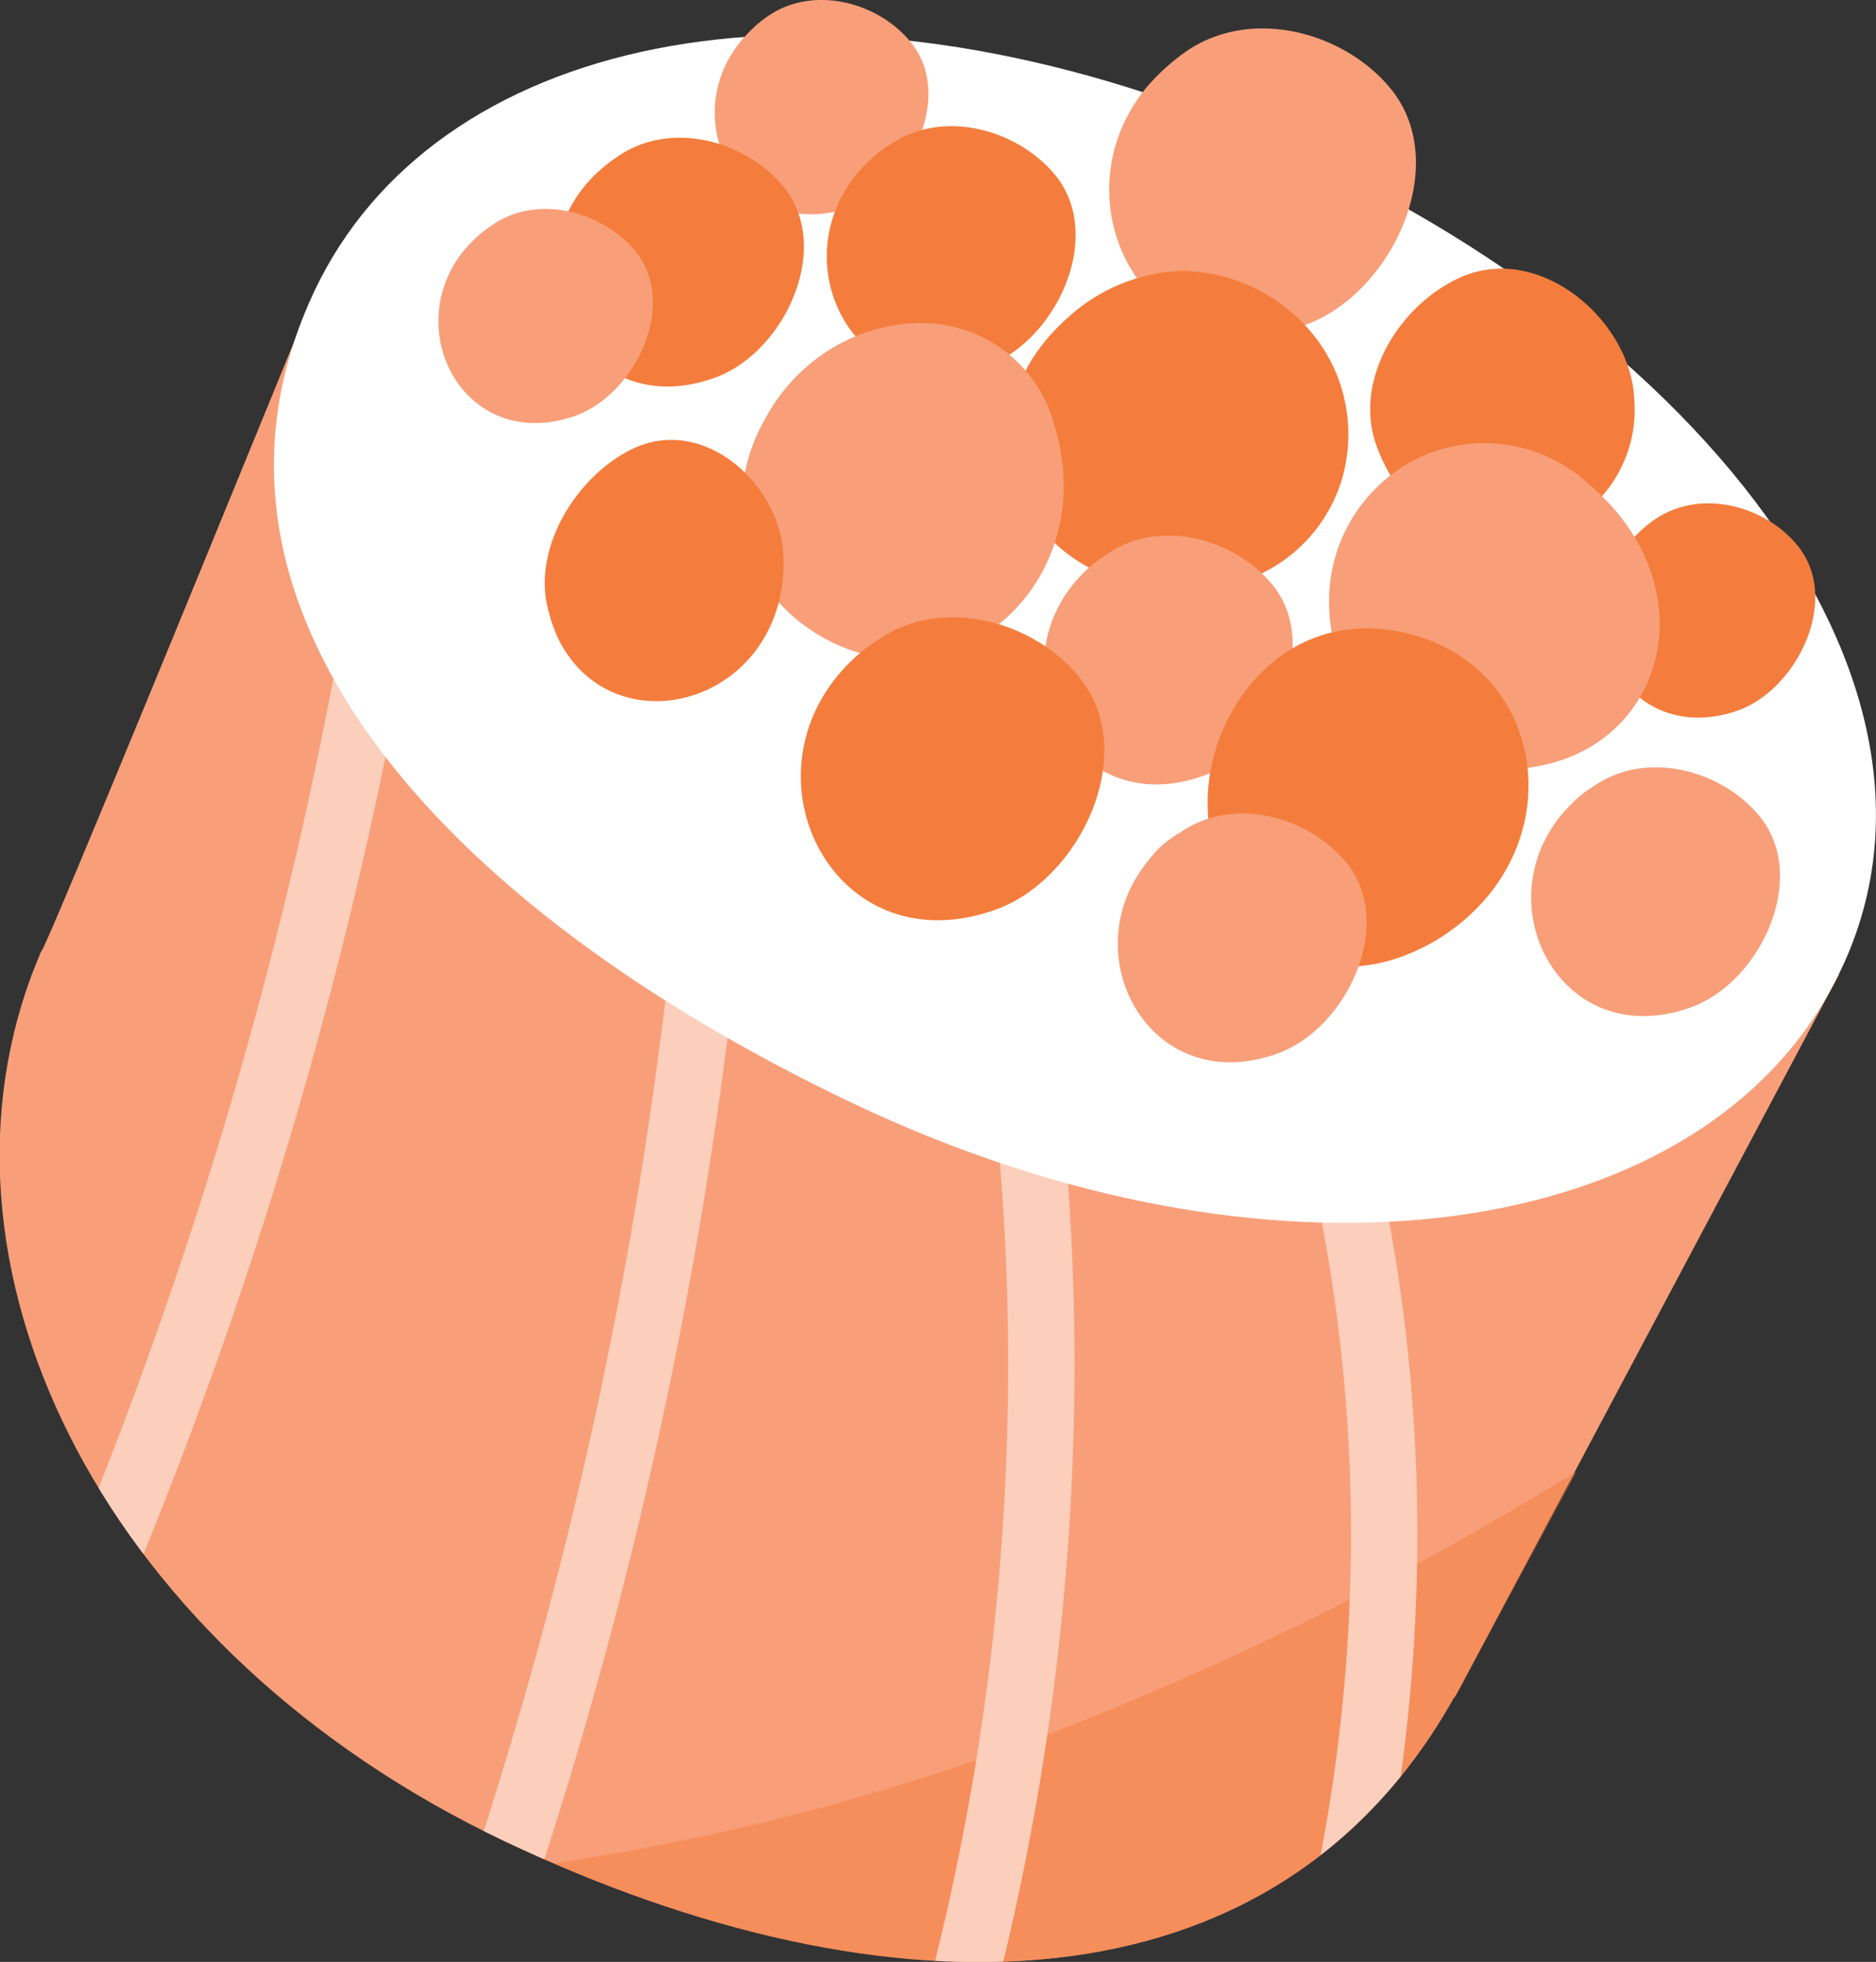
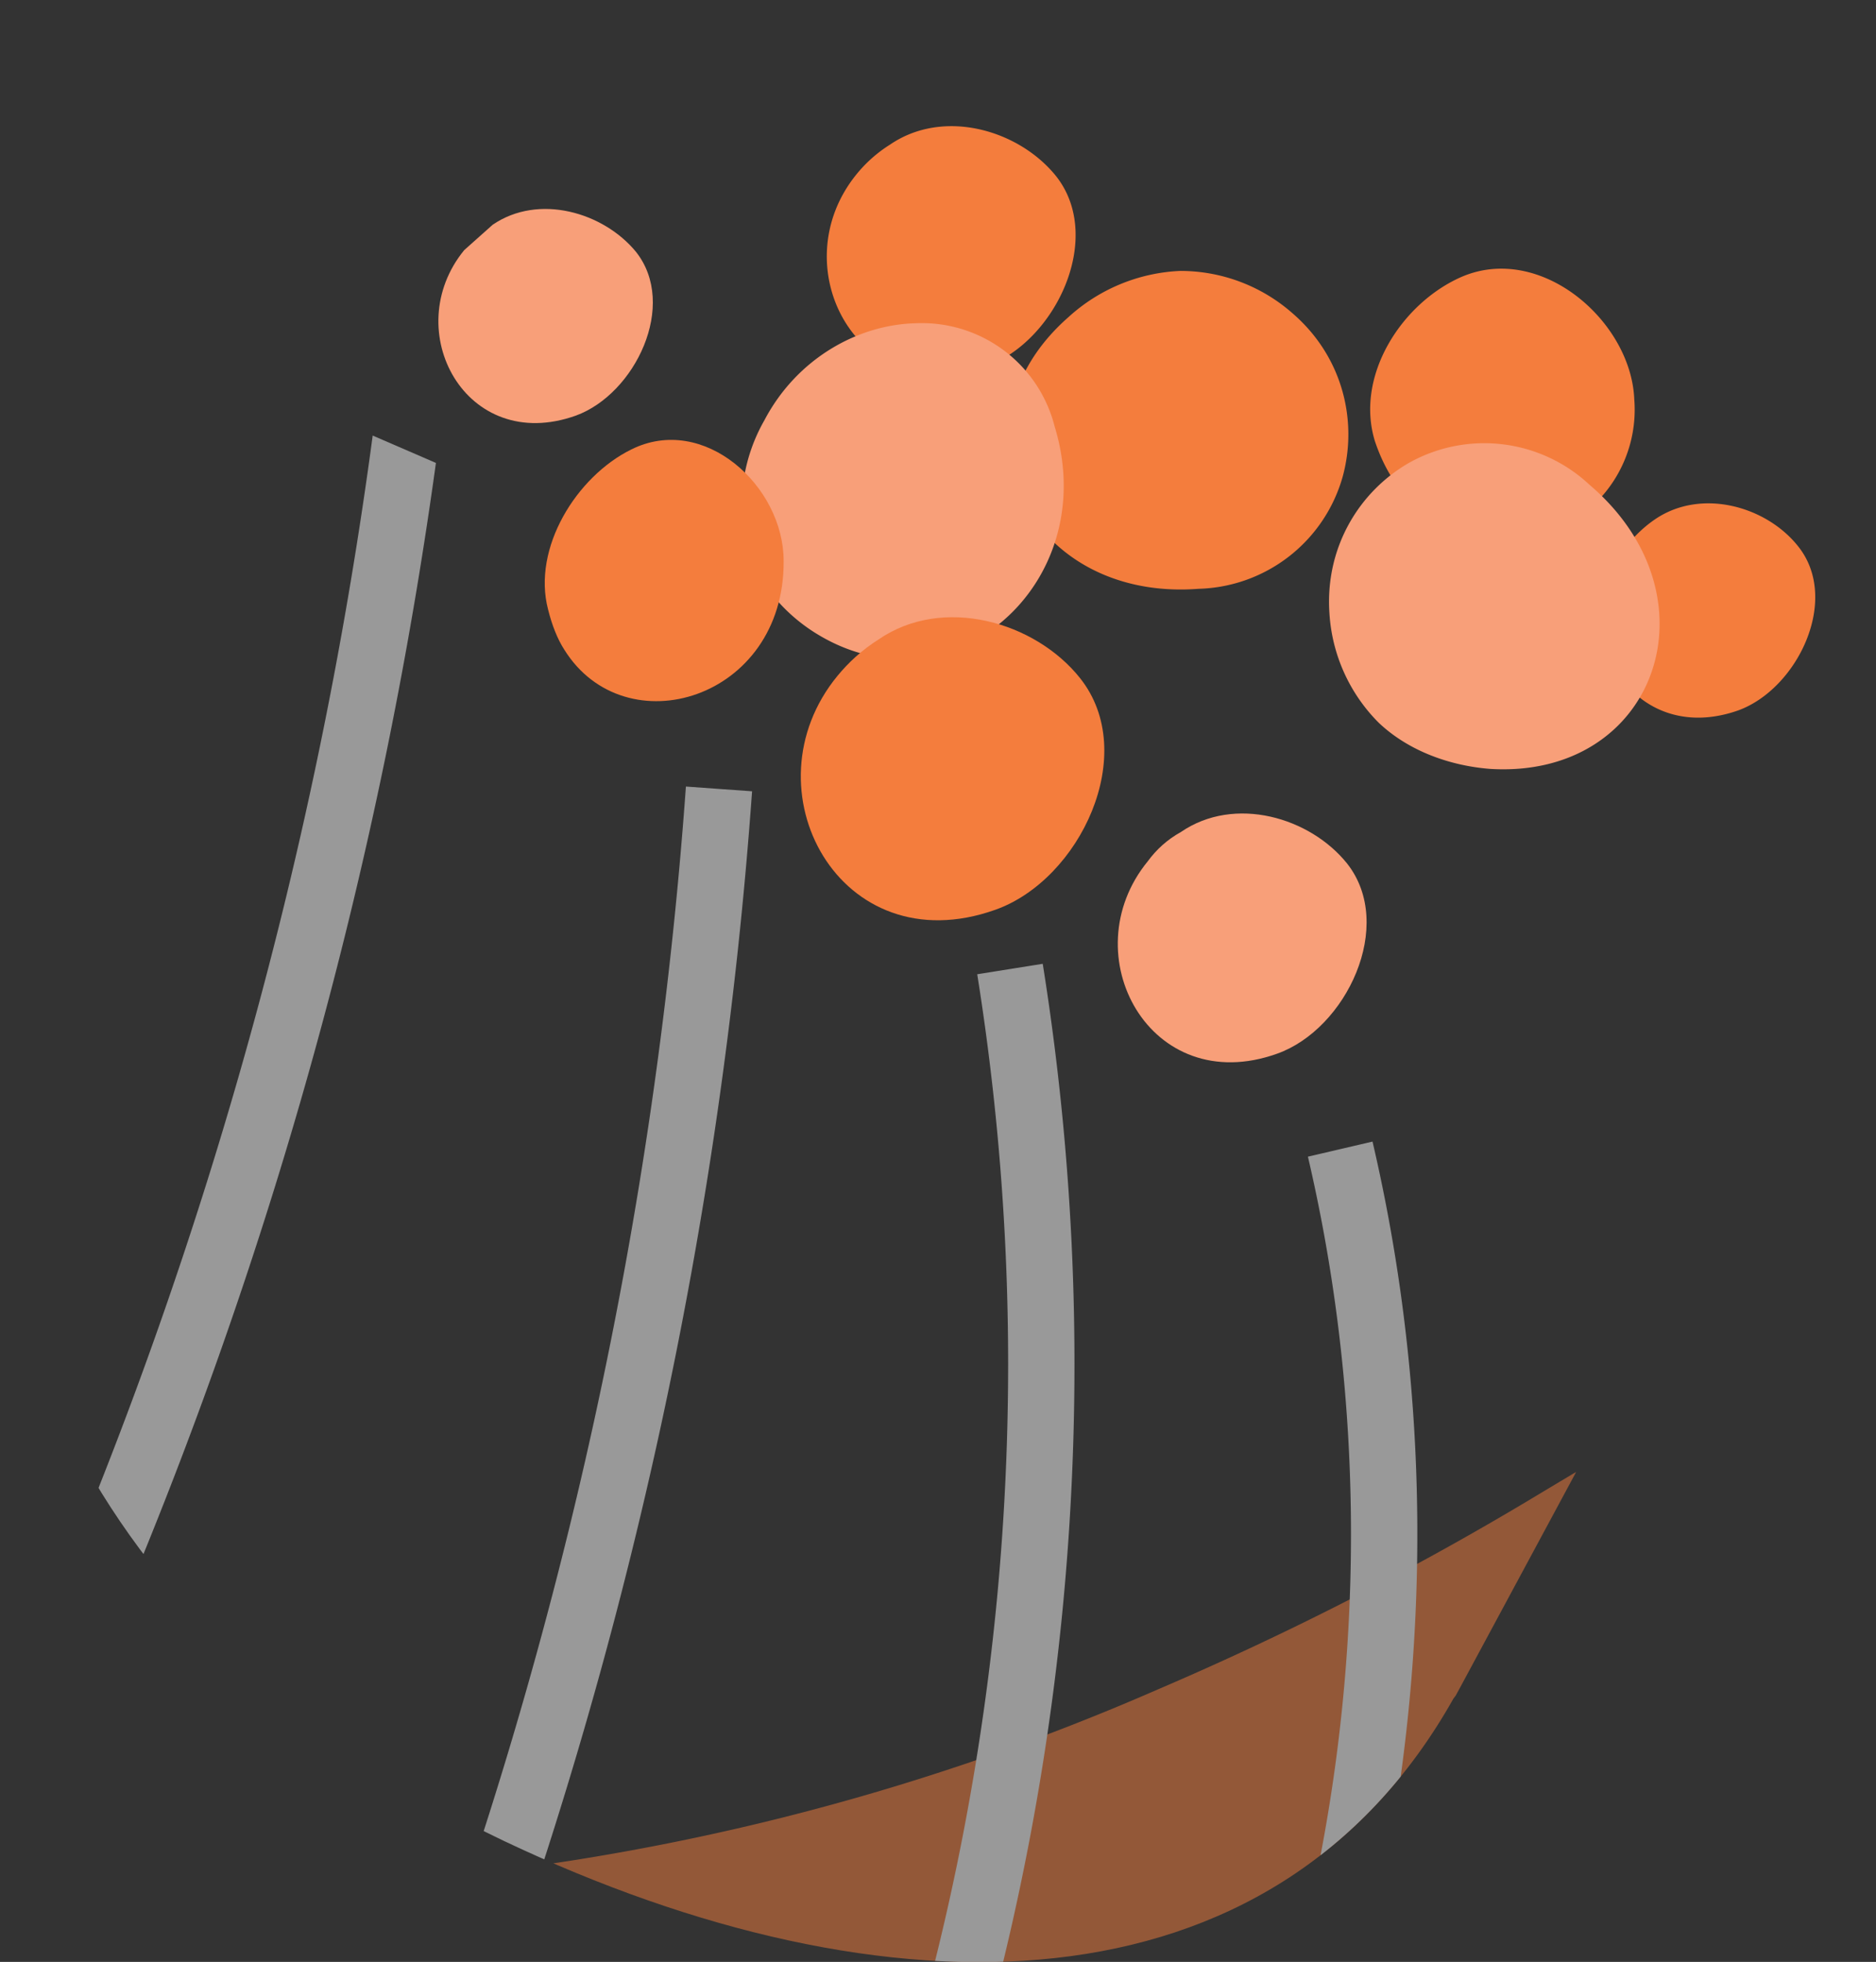
<svg xmlns="http://www.w3.org/2000/svg" xmlns:xlink="http://www.w3.org/1999/xlink" version="1.1" id="Layer_1" x="0" y="0" viewBox="0 0 243.7 254.9" style="enable-background:new 0 0 243.7 254.9" xml:space="preserve">
  <rect x="0" y="0" width="243.7" height="254.9" fill="#333333" stroke="none" />
  <style>.st0{fill:#f89f79}.st1{opacity:.5}.st4{fill:none;stroke:#fff;stroke-width:8.617;stroke-miterlimit:10}.st6{fill:#f47d3d}</style>
-   <path class="st0" d="m189.1 220.3.6-1.1 49.2-92.6-198-88.8s-28.5 69.9-34.4 83.4l-.9 2-.3.5-1.2 3c-14.5 39 9.7 87.9 61.4 112.5 49.8 23.6 99.9 23.1 123.3-18.5l.3-.4z" />
  <g class="st1">
    <defs>
      <path id="SVGID_1_" class="st1" d="m189.1 220.3.6-1.1 44.3-82.3L34.8 50.7s-22.4 57-28.3 70.5l-.9 2-.3.5-1.2 3c-14.5 39 9.7 87.9 61.4 112.5 49.8 23.6 99.9 23.1 123.3-18.5l.3-.4z" />
    </defs>
    <clipPath id="SVGID_2_">
      <use xlink:href="#SVGID_1_" style="overflow:visible" />
    </clipPath>
    <path d="M199.8 194.2c7.7-4.6 15.4-9.5 24.5-11.6 13-3 27.3.1 40.7 4 6.7 2 14.1 4.6 17.9 10.2 5.9 8.9 0 19.3-6.2 27-18.6 23-40.1 44.2-66.3 59.8s-57.3 25.2-89.8 24.2C86.1 306.7 52.3 294 20 280.3c-7.1-3-14.3-6.2-20-11.2-9.8-8.7-12.8-26.8 2.8-28.4 5.9-.6 13.2 2.7 19.1 3.5 9.3 1.4 18.5 1 27.7.4a310.5 310.5 0 0 0 100.8-25.1 403 403 0 0 0 49.4-25.3z" style="clip-path:url(#SVGID_2_);fill:#f47d3d" />
    <g style="clip-path:url(#SVGID_2_)">
      <path class="st4" d="M51.7 25.3c3.6 1.3 3.9 6.2 3.5 9.9A585.2 585.2 0 0 1 5.7 221.1M93.4 102.5c-4 55.8-16.1 111-35.7 163.3M131.2 125.9a325.8 325.8 0 0 1-15.3 162M174.1 149.3c12 51.4 4.9 107.1-19.6 153.8" />
    </g>
  </g>
-   <path d="M236.6 130.7c-18.9 30.9-71.9 38.3-125.9 12.6s-89-65.1-69.8-105.6C56.4 5.1 104-6.1 159.6 16c58.9 23.4 101.6 74.5 77 114.7z" style="fill:#fff" />
-   <path class="st0" d="M148.9 11.4c-12.2 14.9.3 38.1 20.7 30.8 11.1-4 19-20.6 11.2-30.5-5.9-7.4-18-10.9-26.6-5.1a27.6 27.6 0 0 0-5.3 4.8z" />
  <path class="st6" d="M174.4 62c2-7.2.1-15.6-6.5-21.3a22 22 0 0 0-14.6-5.5 23 23 0 0 0-14.5 6c-16.3 14.3-5.3 37 16.9 35.3A20 20 0 0 0 174.4 62zM181.3 62.8a17 17 0 0 0 31-10.9c-.4-10.2-12.2-20.4-22.5-15.9-7.7 3.4-13.8 12.8-11.2 21.3.7 2.1 1.6 3.9 2.7 5.5z" />
-   <path class="st0" d="M139.5 75.8c-9.9 12.1.3 30.9 16.8 25 9-3.2 15.4-16.7 9.1-24.7-4.8-6-14.6-8.9-21.6-4.1a17.7 17.7 0 0 0-4.3 3.8zM202.8 105.9c-9.9 12.1.3 30.9 16.8 25 9-3.2 15.4-16.7 9.1-24.7-4.8-6-14.6-8.9-21.6-4.1-1.7 1-3.1 2.4-4.3 3.8zM96.2 5.4c-8.5 10.4.2 26.5 14.4 21.5 7.7-2.8 13.3-14.4 7.8-21.3C114.3.4 105.9-2 99.9 2c-1.5 1-2.7 2.2-3.7 3.4z" />
  <path class="st6" d="M211.4 70.8c-8.5 10.4.2 26.5 14.4 21.5 7.7-2.8 13.3-14.4 7.8-21.3-4.1-5.2-12.5-7.6-18.5-3.6-1.5 1-2.7 2.2-3.7 3.4zM111.3 22.6c-9.9 12.1.3 30.9 16.8 25 9-3.2 15.4-16.7 9.1-24.7-4.8-6-14.6-8.9-21.6-4.1a17.7 17.7 0 0 0-4.3 3.8z" />
  <path class="st0" d="M118.9 42c-7.5.2-15.4 4.6-19.6 12.6a22.3 22.3 0 0 0-2.5 15.5c1.2 5.1 4.7 9.3 8.9 12 17.5 11.2 37.6-6.1 31.3-26.7A17.8 17.8 0 0 0 118.9 42zM183.1 60.1c-6.5 3.7-11 11-10.4 19.6a22 22 0 0 0 6.4 14.2c3.9 3.7 9.3 5.6 14.5 6 21.6 1.3 29.9-22.4 12.9-36.9a20 20 0 0 0-23.4-2.9z" />
-   <path class="st6" d="M159.9 92.7a24 24 0 0 0 .1 23.5c2.6 4.4 6.8 7.9 11.7 9 4.9 1.1 10.2-.3 14.8-3 18.6-11.2 14.9-37.1-5.7-40.3-9.5-1.5-17 3.6-20.9 10.8zM76 24.1c-9.9 12.1.3 30.9 16.8 25 9-3.2 15.4-16.7 9.1-24.7-4.8-6-14.6-8.9-21.6-4.1a19.8 19.8 0 0 0-4.3 3.8z" />
-   <path class="st0" d="M60.3 32.5c-8.5 10.4.2 26.6 14.5 21.5 7.7-2.8 13.3-14.4 7.8-21.3-4.2-5.1-12.6-7.6-18.6-3.5a17 17 0 0 0-3.7 3.3z" />
+   <path class="st0" d="M60.3 32.5c-8.5 10.4.2 26.6 14.5 21.5 7.7-2.8 13.3-14.4 7.8-21.3-4.2-5.1-12.6-7.6-18.6-3.5z" />
  <path class="st6" d="M73.3 84.4c7.9 12.7 28.6 6.5 28.5-11.5 0-9.8-10.4-19.2-19.8-14.5-7.1 3.5-12.9 12.8-10.8 20.8.5 2 1.2 3.8 2.1 5.2zM108.8 87.8c-12.1 14.7.3 37.6 20.5 30.4 11-3.9 18.8-20.3 11-30.1-5.8-7.3-17.8-10.8-26.2-5-2.2 1.4-3.9 3-5.3 4.7z" />
  <path class="st0" d="M149.1 111.9c-9.9 12.1.3 30.9 16.8 25 9-3.2 15.4-16.7 9.1-24.7-4.8-6-14.6-8.9-21.6-4.1-1.8 1-3.2 2.3-4.3 3.8z" />
</svg>